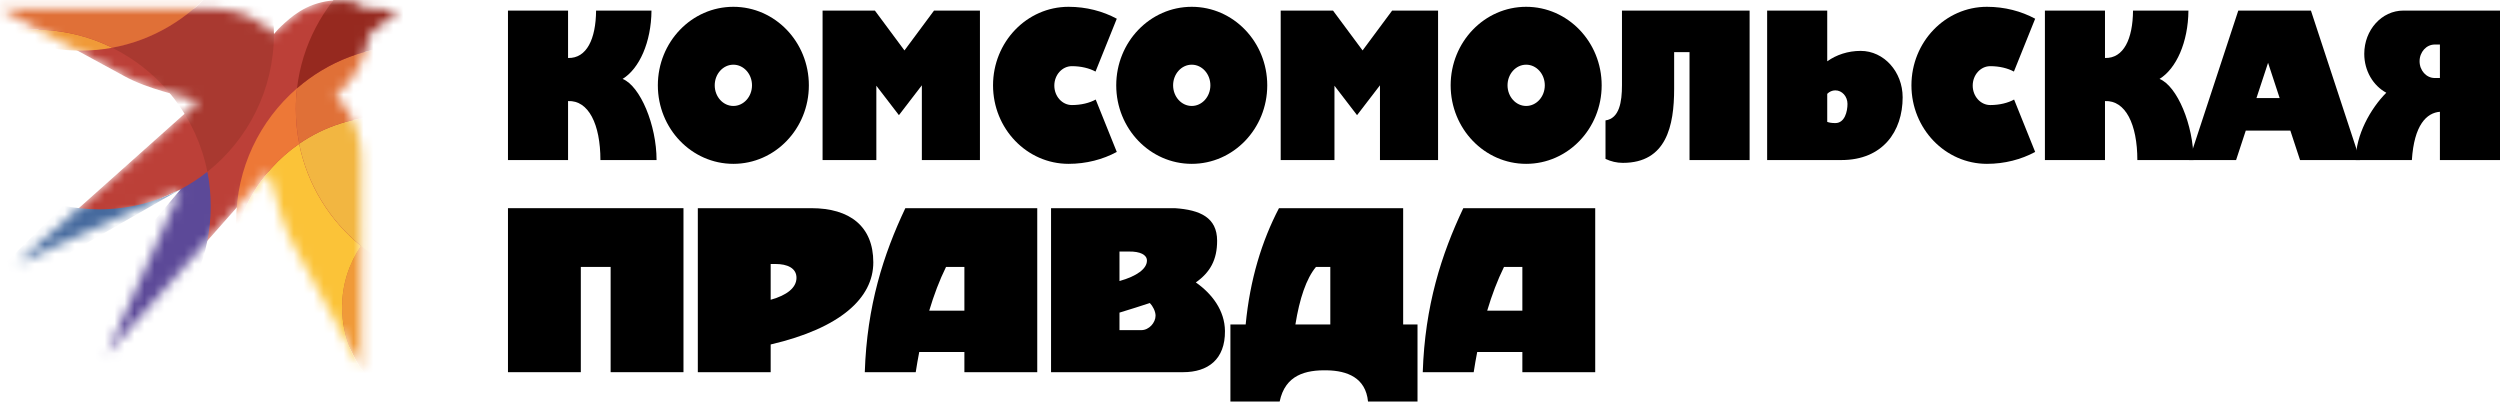
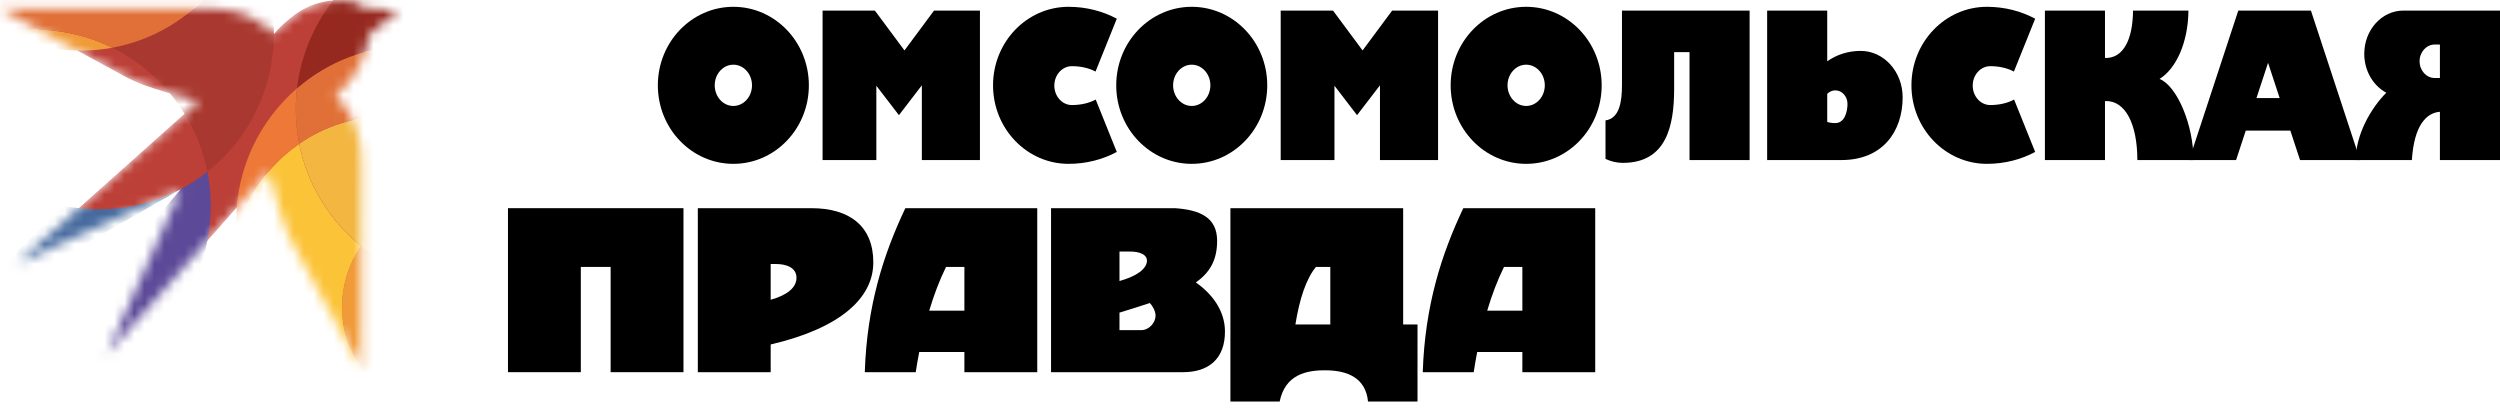
<svg xmlns="http://www.w3.org/2000/svg" width="251" height="41" viewBox="0 0 251 41" fill="none">
  <mask id="mask0_584_57" style="mask-type:alpha" maskUnits="userSpaceOnUse" x="0" y="0" width="40" height="37">
    <path fill-rule="evenodd" clip-rule="evenodd" d="M5.271 3.731L0 0.855C0 0.855 14.513 0.863 21.42 0.871C23.706 0.871 25.896 1.789 27.509 3.409C27.83 3.03 28.006 2.829 28.584 2.305C29.763 1.242 31.344 0.057 34.144 0.001C34.93 -0.015 35.989 0.154 36.558 0.815C37.746 0.807 38.997 0.927 40 1.048L37.04 3.505C36.406 7.38 34.529 8.814 33.678 9.571C35.355 11.23 36.286 13.502 36.278 15.862C36.27 22.782 36.254 37 36.254 37C36.254 37 31.633 28.429 29.563 24.772C28.568 23.016 27.798 20.381 26.971 17.216C26.699 17.53 10.718 35.582 10.718 35.582L18.155 19.004L1.637 26.496C1.637 26.496 19.286 10.755 19.936 10.167C18.059 9.579 14.858 8.967 12.427 7.613C9.852 6.196 5.271 3.731 5.271 3.731Z" fill="#BC4038" />
  </mask>
  <g mask="url(#mask0_584_57)">
    <path fill-rule="evenodd" clip-rule="evenodd" d="M5.271 3.731L0 0.855C0 0.855 14.513 0.863 21.42 0.871C23.706 0.871 25.896 1.789 27.509 3.409C27.83 3.03 28.006 2.829 28.584 2.305C29.763 1.242 31.344 0.057 34.144 0.001C34.93 -0.015 35.989 0.154 36.558 0.815C37.746 0.807 38.997 0.927 40 1.048L37.04 3.505C36.406 7.38 34.529 8.814 33.678 9.571C35.355 11.23 36.286 13.502 36.278 15.862C36.27 22.782 36.254 37 36.254 37C36.254 37 31.633 28.429 29.563 24.772C28.568 23.016 27.798 20.381 26.971 17.216C26.699 17.53 10.718 35.582 10.718 35.582L18.155 19.004L1.637 26.496C1.637 26.496 19.286 10.755 19.936 10.167C18.059 9.579 14.858 8.967 12.427 7.613C9.852 6.196 5.271 3.731 5.271 3.731Z" fill="#BC4038" />
    <path fill-rule="evenodd" clip-rule="evenodd" d="M18.143 18.996L1.231 28.679L0.734 26.23L6.366 20.648C7.521 20.889 8.724 21.018 9.952 21.018C12.912 21.01 15.704 20.293 18.143 18.996Z" fill="#466A9E" />
    <path fill-rule="evenodd" clip-rule="evenodd" d="M18.139 18.998C19.086 18.499 19.985 17.911 20.819 17.242C21.044 18.362 21.156 19.522 21.156 20.706C21.156 30.494 13.238 38.444 3.49 38.444C2.953 38.444 2.423 38.42 1.902 38.372L18.139 18.998Z" fill="#5C4998" />
    <path fill-rule="evenodd" clip-rule="evenodd" d="M0.306 3.262C1.341 3.077 2.4 2.98 3.491 2.98C6.283 2.98 8.93 3.633 11.273 4.793C10.238 4.986 9.171 5.083 8.08 5.083C5.288 5.083 2.649 4.43 0.306 3.262Z" fill="#F09A38" />
    <path fill-rule="evenodd" clip-rule="evenodd" d="M11.273 4.798C17.394 3.67 22.408 -0.655 24.542 -6.383C26.411 -3.579 27.502 -0.212 27.502 3.405C27.502 9.011 24.887 14.022 20.819 17.252C19.736 11.774 16.134 7.199 11.273 4.798Z" fill="#A93930" />
    <path fill-rule="evenodd" clip-rule="evenodd" d="M45.157 19.988C51.126 19.988 55.971 24.854 55.971 30.847C55.971 36.84 51.126 41.706 45.157 41.706C39.188 41.706 34.343 36.84 34.343 30.847C34.343 24.862 39.188 19.988 45.157 19.988Z" fill="#F09A38" />
    <path fill-rule="evenodd" clip-rule="evenodd" d="M30.035 14.441C30.861 18.558 33.108 22.159 36.253 24.696C35.049 26.444 34.343 28.571 34.343 30.858C34.343 36.852 39.189 41.717 45.157 41.717C45.446 41.717 45.727 41.709 46.008 41.685C43.882 42.757 41.483 43.361 38.948 43.361C30.236 43.361 23.168 36.264 23.168 27.515C23.176 22.094 25.896 17.301 30.035 14.441Z" fill="#FBC338" />
    <path fill-rule="evenodd" clip-rule="evenodd" d="M29.82 8.863C29.74 9.548 29.7 10.241 29.7 10.95C29.7 12.142 29.82 13.31 30.045 14.438C27.02 16.524 24.75 19.642 23.747 23.291C23.723 22.936 23.715 22.59 23.715 22.227C23.707 16.887 26.081 12.102 29.82 8.863Z" fill="#ED7837" />
    <path fill-rule="evenodd" clip-rule="evenodd" d="M30.036 14.435C32.571 12.687 35.644 11.664 38.949 11.664C47.461 11.664 54.416 18.447 54.721 26.929C52.459 28.001 49.924 28.597 47.26 28.597C38.756 28.589 31.656 22.507 30.036 14.435Z" fill="#F2B641" />
    <path fill-rule="evenodd" clip-rule="evenodd" d="M29.82 8.86C32.901 6.193 36.904 4.582 41.285 4.582C50.984 4.582 58.854 12.485 58.854 22.224C58.854 22.933 58.814 23.625 58.733 24.31C57.53 25.349 56.182 26.235 54.73 26.92C54.425 18.446 47.47 11.655 38.958 11.655C35.653 11.655 32.58 12.678 30.045 14.426C29.82 13.298 29.7 12.13 29.7 10.938C29.692 10.237 29.74 9.544 29.82 8.86Z" fill="#E07037" />
    <path fill-rule="evenodd" clip-rule="evenodd" d="M29.82 8.864C30.846 0.107 38.275 -6.691 47.268 -6.691C56.968 -6.691 64.838 1.211 64.838 10.95C64.838 16.291 62.471 21.084 58.732 24.314C58.813 23.63 58.853 22.937 58.853 22.228C58.853 12.489 50.983 4.586 41.284 4.586C36.903 4.586 32.892 6.197 29.82 8.864Z" fill="#96291F" />
    <path fill-rule="evenodd" clip-rule="evenodd" d="M0.304 3.264C-5.496 0.388 -9.499 -5.622 -9.499 -12.566C-9.499 -22.305 -1.629 -30.207 8.07 -30.207C17.769 -30.207 25.639 -22.305 25.639 -12.566C25.639 -3.922 19.438 3.28 11.263 4.786C8.912 3.626 6.273 2.974 3.481 2.974C2.398 2.982 1.339 3.078 0.304 3.264Z" fill="#E07037" />
  </g>
  <path fill-rule="evenodd" clip-rule="evenodd" d="M119.651 0.683C123.837 0.683 127.232 4.214 127.232 8.567C127.232 12.92 123.837 16.45 119.651 16.45C115.465 16.45 112.07 12.92 112.07 8.567C112.07 4.214 115.465 0.683 119.651 0.683ZM119.651 6.495C120.684 6.495 121.522 7.423 121.522 8.566C121.522 9.71 120.684 10.638 119.651 10.638C118.618 10.638 117.78 9.71 117.78 8.566C117.78 7.423 118.618 6.495 119.651 6.495Z" fill="black" />
  <path fill-rule="evenodd" clip-rule="evenodd" d="M107.283 16.45C103.096 16.45 99.701 12.92 99.701 8.567C99.701 4.214 103.096 0.683 107.283 0.683C109.061 0.683 110.72 1.122 112.125 1.879L109.99 7.186C109.373 6.85 108.538 6.643 107.617 6.643C106.644 6.643 105.854 7.517 105.854 8.595C105.854 9.672 106.644 10.547 107.617 10.547C108.548 10.547 109.391 10.336 110.009 9.994L112.125 15.255C110.72 16.012 109.061 16.45 107.283 16.45Z" fill="black" />
  <path fill-rule="evenodd" clip-rule="evenodd" d="M73.63 0.683C77.816 0.683 81.21 4.214 81.21 8.567C81.21 12.92 77.816 16.45 73.63 16.45C69.443 16.45 66.048 12.92 66.048 8.567C66.048 4.214 69.443 0.683 73.63 0.683ZM73.629 6.495C74.663 6.495 75.501 7.423 75.501 8.566C75.501 9.71 74.663 10.638 73.629 10.638C72.596 10.638 71.758 9.71 71.758 8.566C71.758 7.423 72.596 6.495 73.629 6.495Z" fill="black" />
  <path fill-rule="evenodd" clip-rule="evenodd" d="M199.488 16.45C195.303 16.45 191.908 12.92 191.908 8.567C191.908 4.214 195.303 0.683 199.488 0.683C201.267 0.683 202.926 1.122 204.331 1.879L202.196 7.186C201.579 6.85 200.744 6.643 199.823 6.643C198.85 6.643 198.06 7.517 198.06 8.595C198.06 9.672 198.85 10.547 199.823 10.547C200.753 10.547 201.598 10.336 202.215 9.994L204.331 15.255C202.926 16.012 201.267 16.45 199.488 16.45Z" fill="black" />
  <path fill-rule="evenodd" clip-rule="evenodd" d="M144.382 1.063H139.771L136.803 5.064L133.834 1.063H128.582V16.07H133.98V8.609L136.248 11.562L138.549 8.564V16.07H144.382V1.063Z" fill="black" />
  <path fill-rule="evenodd" clip-rule="evenodd" d="M175.661 1.063H162.846L162.846 8.558C162.846 10.226 162.589 11.889 161.193 12.089V15.954C161.738 16.211 162.324 16.352 162.936 16.352C167.309 16.352 168.084 12.633 168.084 8.912V5.233H169.628V16.069H175.661V1.063Z" fill="black" />
  <path fill-rule="evenodd" clip-rule="evenodd" d="M183.454 1.063H177.421V16.069H184.883C189.032 16.069 191.026 13.18 191.026 9.772C191.026 7.198 189.139 5.109 186.812 5.109C185.533 5.109 184.368 5.506 183.454 6.154V1.063ZM184.269 9.072C184.942 9.072 185.488 9.681 185.488 10.433C185.488 11.184 185.217 12.357 184.269 12.357C183.913 12.357 183.649 12.313 183.454 12.237V9.42C183.67 9.203 183.956 9.072 184.269 9.072Z" fill="black" />
  <path fill-rule="evenodd" clip-rule="evenodd" d="M251 1.063H241.293C239.129 1.063 237.372 3.007 237.372 5.404C237.372 7.122 238.275 8.606 239.583 9.31C237.999 10.902 236.514 13.56 236.514 16.069H242.152C242.377 12.538 243.631 11.329 244.967 11.223V16.069H251V1.063ZM244.967 4.471H244.444C243.606 4.471 242.926 5.224 242.926 6.152C242.926 7.079 243.606 7.832 244.444 7.832H244.967V4.471Z" fill="black" />
  <path fill-rule="evenodd" clip-rule="evenodd" d="M153.227 0.683C157.413 0.683 160.808 4.214 160.808 8.567C160.808 12.92 157.413 16.45 153.227 16.45C149.041 16.45 145.646 12.92 145.646 8.567C145.646 4.214 149.041 0.683 153.227 0.683ZM153.227 6.495C154.26 6.495 155.098 7.423 155.098 8.566C155.098 9.71 154.26 10.638 153.227 10.638C152.194 10.638 151.356 9.71 151.356 8.566C151.356 7.423 152.194 6.495 153.227 6.495Z" fill="black" />
-   <path fill-rule="evenodd" clip-rule="evenodd" d="M57.033 10.148V16.071H51V1.064H57.033V5.822C58.911 5.873 59.826 3.903 59.847 1.064H65.409C65.384 4.236 64.19 6.89 62.51 7.922C64.285 8.648 65.919 12.558 65.919 16.071H60.282C60.282 12.469 59.087 10.056 57.033 10.148Z" fill="black" />
  <path fill-rule="evenodd" clip-rule="evenodd" d="M211.341 10.148V16.071H205.309V1.064H211.341V5.822C213.22 5.873 214.135 3.903 214.156 1.064H219.718C219.693 4.236 218.498 6.89 216.818 7.922C218.594 8.648 220.228 12.558 220.228 16.071H214.59C214.59 12.469 213.395 10.056 211.341 10.148Z" fill="black" />
  <path fill-rule="evenodd" clip-rule="evenodd" d="M98.386 1.063H93.775L90.808 5.064L87.839 1.063H82.587V16.07H87.985V8.609L90.252 11.562L92.554 8.564V16.07H98.386V1.063Z" fill="black" />
  <path fill-rule="evenodd" clip-rule="evenodd" d="M232.017 1.063L236.952 16.069H230.924L229.951 13.111H225.476L224.503 16.069H219.789L224.724 1.063H232.017ZM228.878 9.848L227.714 6.305L226.548 9.848H228.878Z" fill="black" />
  <path fill-rule="evenodd" clip-rule="evenodd" d="M104.14 20.901H90.896C88.706 25.518 87.04 30.684 86.825 37.367H91.939C92.044 36.683 92.162 36.007 92.291 35.341H96.825V37.367H104.14V20.901ZM96.825 26.799V31.189H93.295C93.767 29.609 94.325 28.132 94.982 26.799H96.825Z" fill="black" />
  <path fill-rule="evenodd" clip-rule="evenodd" d="M105.525 20.901V37.367H118.787C121.282 37.367 123.012 36.084 122.986 33.233C122.967 31.175 121.689 29.493 120.062 28.356C121.495 27.346 122.205 26.083 122.199 24.163C122.191 21.852 120.514 21.072 117.958 20.901H105.525ZM112.396 33.145H114.592C115.363 33.145 116.02 32.396 116.018 31.69C116.017 31.256 115.741 30.727 115.443 30.423C114.522 30.731 113.507 31.046 112.396 31.387V33.145ZM112.396 25.254H113.363C114.457 25.241 115.155 25.568 115.153 26.166C115.15 26.976 114.16 27.722 112.396 28.216V25.254Z" fill="black" />
  <path fill-rule="evenodd" clip-rule="evenodd" d="M70.061 20.901V37.367H77.376V34.585C84.365 32.954 87.68 29.927 87.68 26.341C87.68 22.725 85.319 20.901 81.464 20.901H70.061ZM77.376 30.097C79.014 29.641 79.954 28.888 79.967 27.911C79.98 26.899 79.013 26.506 77.884 26.506H77.376V30.097Z" fill="black" />
  <path fill-rule="evenodd" clip-rule="evenodd" d="M58.314 26.799H61.307V37.367H68.621V20.901H51V37.367H58.314V26.799Z" fill="black" />
-   <path fill-rule="evenodd" clip-rule="evenodd" d="M140.877 20.901H128.409C126.675 24.226 125.5 28.062 125.066 32.575H123.533V40.317H128.477C129.036 37.622 131.116 37.135 133.256 37.181C135.24 37.224 137.115 37.906 137.35 40.317H142.318V32.575H140.877V20.901ZM133.563 26.799V32.575H130.059C130.468 30.006 131.152 27.959 132.125 26.799H133.563Z" fill="black" />
+   <path fill-rule="evenodd" clip-rule="evenodd" d="M140.877 20.901H128.409H123.533V40.317H128.477C129.036 37.622 131.116 37.135 133.256 37.181C135.24 37.224 137.115 37.906 137.35 40.317H142.318V32.575H140.877V20.901ZM133.563 26.799V32.575H130.059C130.468 30.006 131.152 27.959 132.125 26.799H133.563Z" fill="black" />
  <path fill-rule="evenodd" clip-rule="evenodd" d="M160.16 20.901H146.916C144.726 25.518 143.061 30.684 142.845 37.367H147.959C148.064 36.683 148.182 36.007 148.311 35.341H152.845V37.367H160.16V20.901ZM152.845 26.799V31.189H149.315C149.787 29.609 150.345 28.132 151.002 26.799H152.845Z" fill="black" />
</svg>